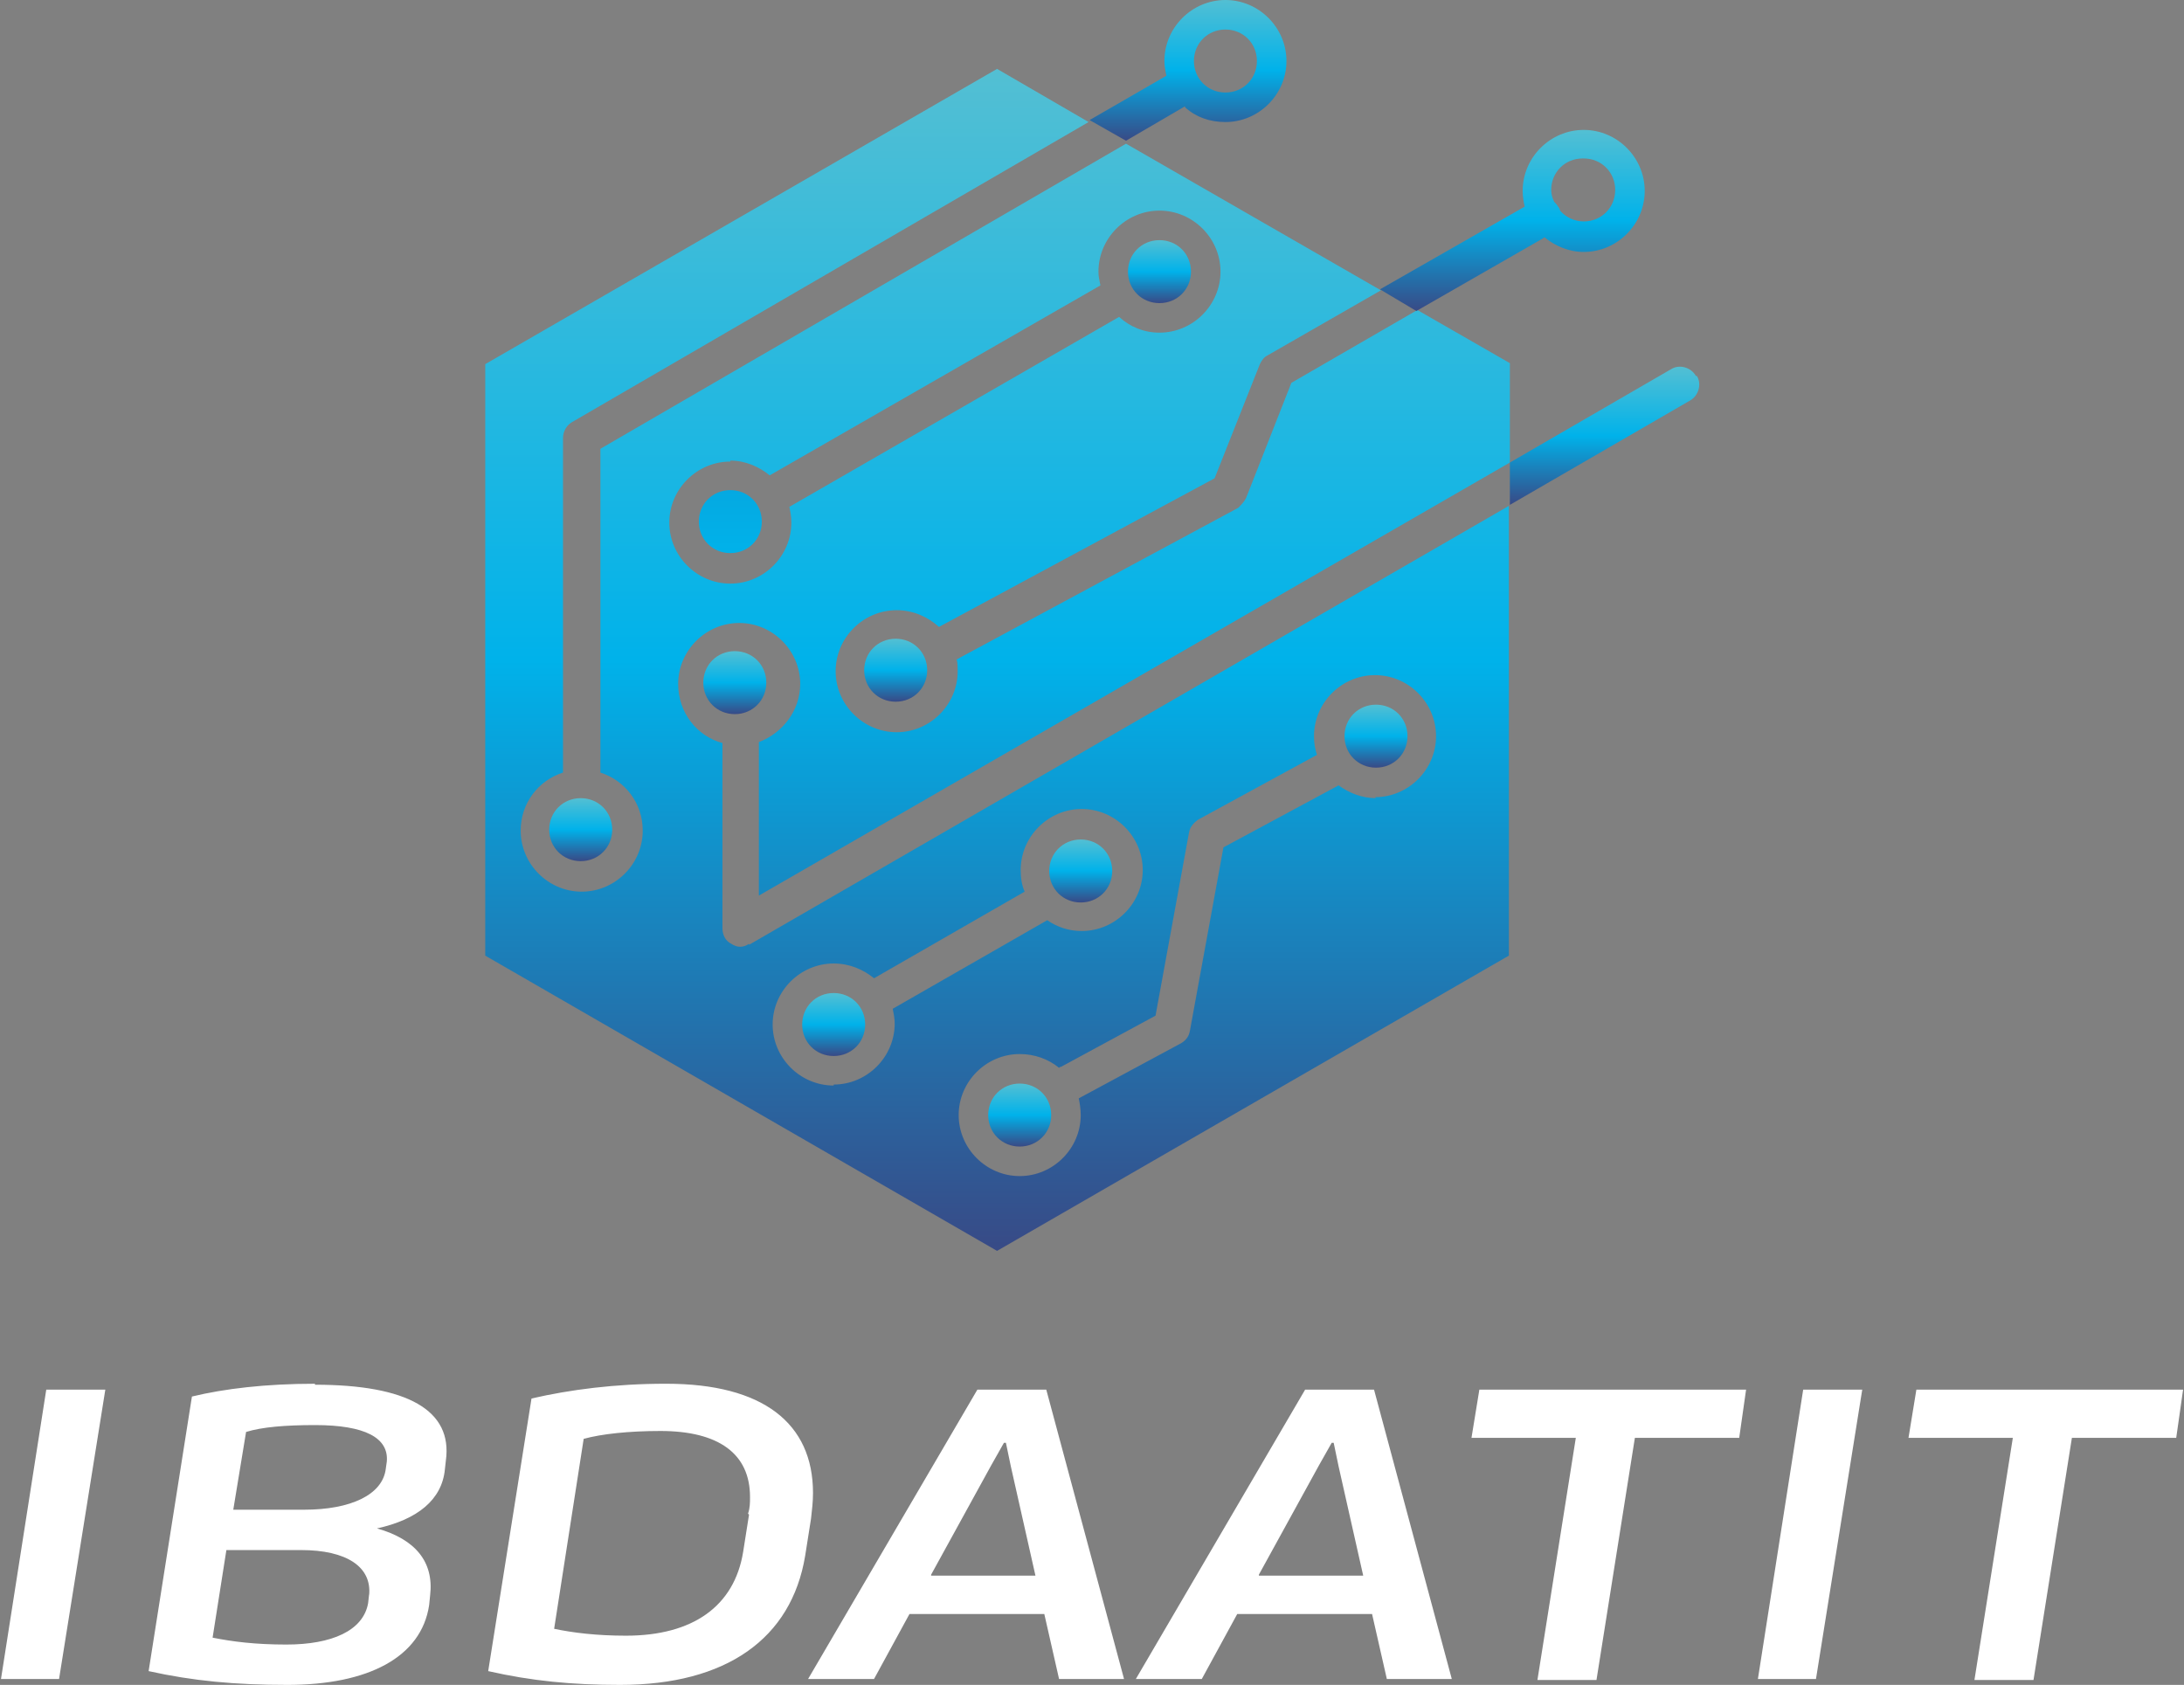
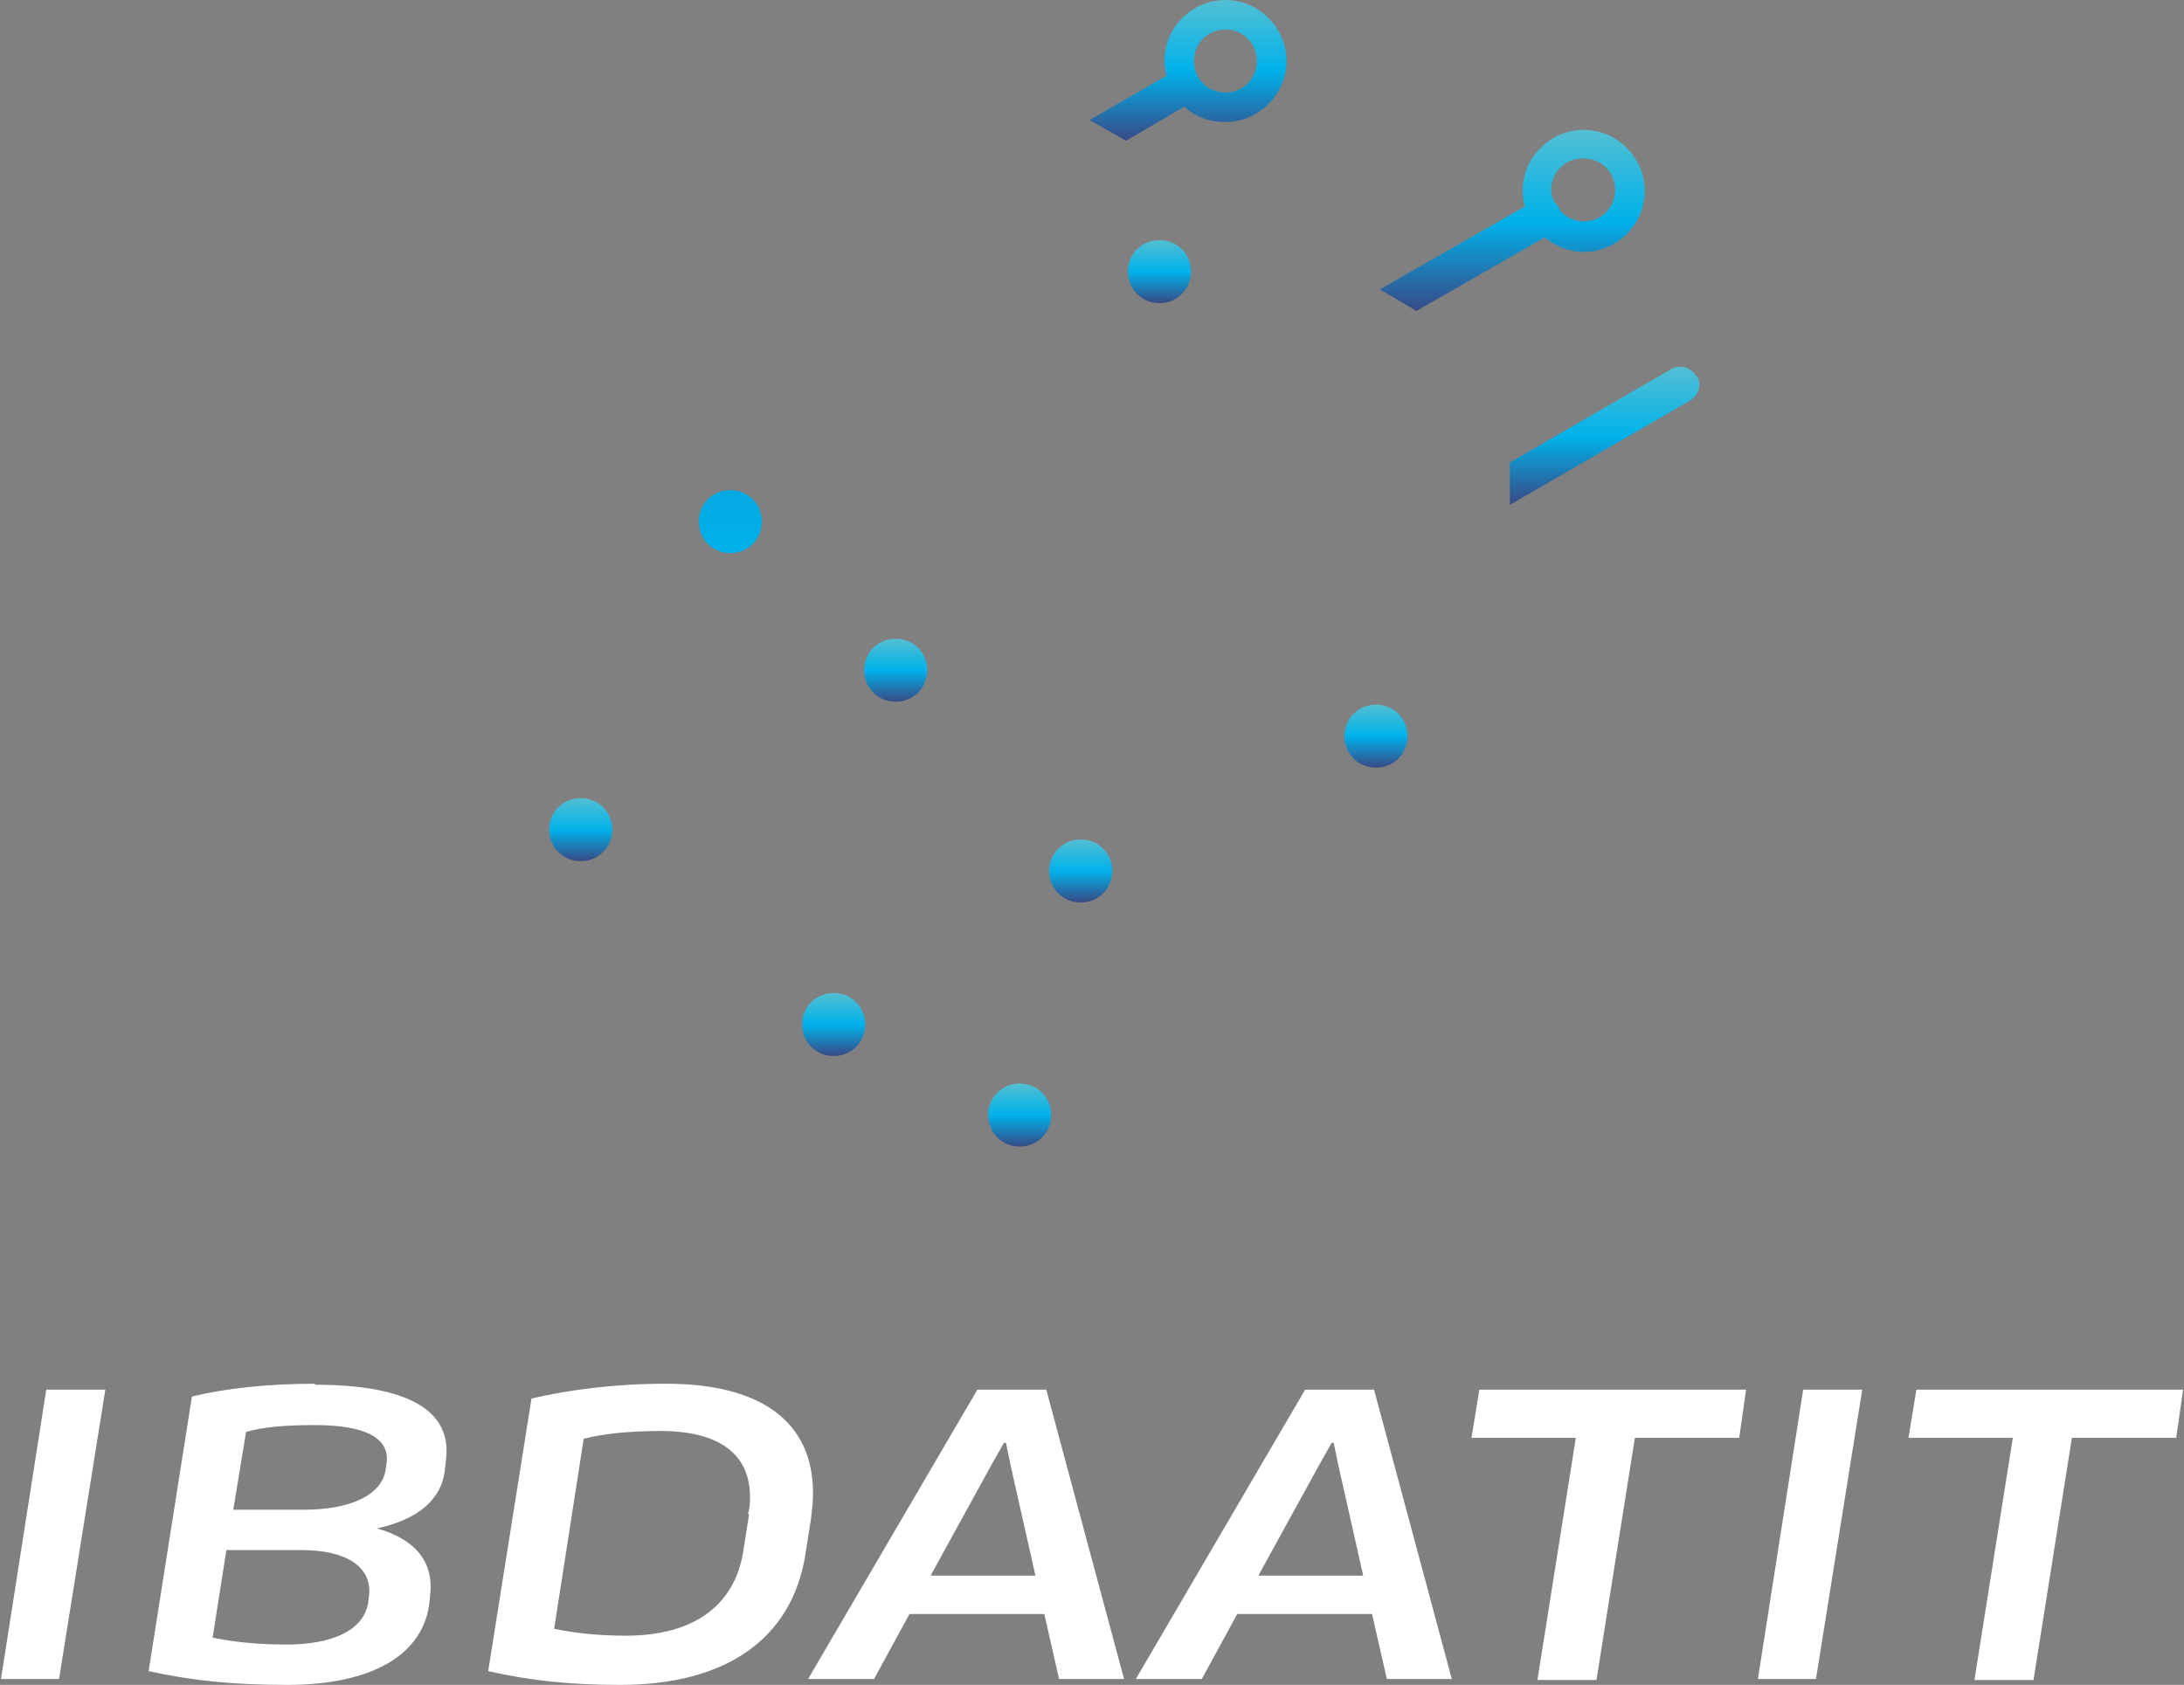
<svg xmlns="http://www.w3.org/2000/svg" width="232" height="179" viewBox="0 0 232 179" fill="none">
  <rect x="0" y="0" width="232" height="179" fill="#808080" stroke="none" />
  <path fill-rule="evenodd" clip-rule="evenodd" d="M123.167 32.203C125.049 32.203 126.513 30.739 126.513 28.858C126.513 26.976 125.049 25.512 123.167 25.512C121.285 25.512 119.821 26.976 119.821 28.858C119.821 30.739 121.285 32.203 123.167 32.203Z" fill="url(#paint0_linear_488_118)" />
  <path fill-rule="evenodd" clip-rule="evenodd" d="M88.559 105.497C86.677 105.497 85.213 106.961 85.213 108.843C85.213 110.725 86.677 112.189 88.559 112.189C90.441 112.189 91.905 110.725 91.905 108.843C91.905 106.961 90.441 105.497 88.559 105.497Z" fill="url(#paint1_linear_488_118)" />
  <path fill-rule="evenodd" clip-rule="evenodd" d="M77.581 58.761C79.463 58.761 80.927 57.297 80.927 55.415C80.927 53.533 79.463 52.069 77.581 52.069C75.699 52.069 74.235 53.533 74.235 55.415C74.235 57.297 75.699 58.761 77.581 58.761Z" fill="url(#paint2_linear_488_118)" />
  <path fill-rule="evenodd" clip-rule="evenodd" d="M108.32 115.116C106.438 115.116 104.974 116.58 104.974 118.462C104.974 120.344 106.438 121.808 108.32 121.808C110.202 121.808 111.666 120.344 111.666 118.462C111.666 116.58 110.202 115.116 108.32 115.116Z" fill="url(#paint3_linear_488_118)" />
  <path fill-rule="evenodd" clip-rule="evenodd" d="M114.803 95.878C116.685 95.878 118.148 94.414 118.148 92.532C118.148 90.65 116.685 89.186 114.803 89.186C112.921 89.186 111.457 90.65 111.457 92.532C111.457 94.414 112.921 95.878 114.803 95.878Z" fill="url(#paint4_linear_488_118)" />
  <path fill-rule="evenodd" clip-rule="evenodd" d="M91.8 71.203C91.8 73.085 93.264 74.549 95.146 74.549C97.028 74.549 98.492 73.085 98.492 71.203C98.492 69.321 97.028 67.857 95.146 67.857C93.264 67.857 91.8 69.321 91.8 71.203Z" fill="url(#paint5_linear_488_118)" />
-   <path fill-rule="evenodd" clip-rule="evenodd" d="M74.71 72.522C74.71 74.404 76.174 75.868 78.056 75.868C79.938 75.868 81.402 74.404 81.402 72.522C81.402 70.64 79.938 69.176 78.056 69.176C76.174 69.176 74.71 70.64 74.71 72.522Z" fill="url(#paint6_linear_488_118)" />
  <path fill-rule="evenodd" clip-rule="evenodd" d="M146.169 74.862C144.287 74.862 142.824 76.326 142.824 78.208C142.824 80.09 144.287 81.554 146.169 81.554C148.051 81.554 149.515 80.09 149.515 78.208C149.515 76.326 148.051 74.862 146.169 74.862Z" fill="url(#paint7_linear_488_118)" />
  <path fill-rule="evenodd" clip-rule="evenodd" d="M58.342 88.141C58.342 90.023 59.806 91.487 61.688 91.487C63.57 91.487 65.034 90.023 65.034 88.141C65.034 86.259 63.57 84.795 61.688 84.795C59.806 84.795 58.342 86.259 58.342 88.141Z" fill="url(#paint8_linear_488_118)" />
-   <path fill-rule="evenodd" clip-rule="evenodd" d="M146.169 84.795C144.706 84.795 143.346 84.272 142.196 83.436L129.963 90.023L126.408 109.47C126.304 110.098 125.99 110.516 125.467 110.829L114.593 116.685C114.698 117.207 114.803 117.835 114.803 118.462C114.803 122.017 111.875 124.944 108.32 124.944C104.765 124.944 101.838 122.017 101.838 118.462C101.838 114.907 104.765 111.98 108.32 111.98C109.888 111.98 111.352 112.502 112.502 113.443C112.607 113.339 112.607 113.339 112.711 113.339L122.749 107.902L126.304 88.454C126.408 87.827 126.827 87.409 127.245 87.095L139.896 80.195C139.687 79.567 139.582 78.94 139.582 78.208C139.582 74.653 142.51 71.725 146.065 71.725C149.62 71.725 152.547 74.653 152.547 78.208C152.547 81.763 149.62 84.69 146.065 84.69L146.169 84.795ZM88.559 115.325C85.004 115.325 82.076 112.398 82.076 108.843C82.076 105.288 85.004 102.36 88.559 102.36C90.232 102.36 91.696 102.988 92.846 103.929L108.843 94.728C108.529 93.996 108.425 93.264 108.425 92.428C108.425 88.873 111.352 85.945 114.907 85.945C118.462 85.945 121.39 88.873 121.39 92.428C121.39 95.983 118.462 98.91 114.907 98.91C113.548 98.91 112.293 98.492 111.248 97.76L94.832 107.17C94.937 107.693 95.041 108.216 95.041 108.738C95.041 112.293 92.114 115.221 88.559 115.221V115.325ZM77.581 48.932C79.149 48.932 80.613 49.56 81.763 50.501L116.894 30.321C116.789 29.799 116.685 29.38 116.685 28.858C116.685 25.303 119.612 22.375 123.167 22.375C126.722 22.375 129.65 25.303 129.65 28.858C129.65 32.412 126.722 35.34 123.167 35.34C121.494 35.34 120.03 34.713 118.88 33.667L83.854 53.846C83.959 54.369 84.063 54.892 84.063 55.519C84.063 59.074 81.135 62.002 77.581 62.002C74.026 62.002 71.098 59.074 71.098 55.519C71.098 51.964 74.026 49.037 77.581 49.037V48.932ZM79.567 100.269C79.254 100.478 78.94 100.583 78.626 100.583C78.312 100.583 77.999 100.478 77.685 100.269C77.058 99.956 76.744 99.328 76.744 98.596V78.94C74.026 78.208 72.039 75.699 72.039 72.666C72.039 69.112 74.967 66.184 78.522 66.184C82.076 66.184 85.004 69.112 85.004 72.666C85.004 75.49 83.122 77.894 80.613 78.835V95.146L160.389 49.141V38.581L150.561 32.935L137.178 40.672L132.368 52.905C132.159 53.324 131.845 53.637 131.532 53.951L101.629 70.053C101.733 70.471 101.733 70.889 101.733 71.307C101.733 74.862 98.805 77.79 95.251 77.79C91.696 77.79 88.768 74.862 88.768 71.307C88.768 67.752 91.696 64.825 95.251 64.825C97.028 64.825 98.596 65.557 99.746 66.602L129.022 50.814L133.832 38.686C134.041 38.267 134.25 37.954 134.668 37.745L146.692 30.844L119.612 15.265L63.779 47.678V82.076C66.393 82.913 68.275 85.318 68.275 88.245C68.275 91.8 65.347 94.728 61.793 94.728C58.238 94.728 55.31 91.8 55.31 88.245C55.31 85.318 57.192 82.913 59.806 82.076V46.528C59.806 45.796 60.224 45.168 60.747 44.855L115.639 12.965L105.915 7.319L51.546 38.686V101.524L105.915 132.891L160.284 101.524V53.742L79.567 100.374V100.269Z" fill="url(#paint9_linear_488_118)" />
  <path fill-rule="evenodd" clip-rule="evenodd" d="M130.172 3.137C132.054 3.137 133.518 4.6 133.518 6.482C133.518 8.364 132.054 9.828 130.172 9.828C128.29 9.828 126.827 8.364 126.827 6.482C126.827 4.6 128.29 3.137 130.172 3.137ZM125.886 11.397C127.036 12.442 128.499 12.965 130.172 12.965C133.727 12.965 136.655 10.037 136.655 6.482C136.655 2.928 133.727 0 130.172 0C126.617 0 123.69 2.928 123.69 6.482C123.69 7.005 123.794 7.528 123.899 8.051L115.744 12.756L119.612 14.951L125.886 11.292V11.397Z" fill="url(#paint10_linear_488_118)" />
  <path fill-rule="evenodd" clip-rule="evenodd" d="M180.15 39.94C179.627 38.999 178.373 38.686 177.536 39.209L160.389 49.141V53.637L179.523 42.554C180.464 42.032 180.777 40.777 180.255 39.94H180.15Z" fill="url(#paint11_linear_488_118)" />
  <path fill-rule="evenodd" clip-rule="evenodd" d="M168.231 16.834C170.113 16.834 171.577 18.297 171.577 20.179C171.577 22.061 170.113 23.525 168.231 23.525C167.29 23.525 166.349 23.107 165.721 22.375C165.721 22.27 165.617 22.061 165.512 21.957C165.408 21.748 165.199 21.539 165.094 21.434C164.885 21.016 164.78 20.598 164.78 20.179C164.78 18.297 166.244 16.834 168.126 16.834H168.231ZM164.049 25.198C165.199 26.139 166.662 26.766 168.231 26.766C171.786 26.766 174.713 23.839 174.713 20.284C174.713 16.729 171.786 13.801 168.231 13.801C164.676 13.801 161.748 16.729 161.748 20.284C161.748 20.911 161.853 21.434 161.957 21.957L146.588 30.739L150.456 33.04L163.944 25.303L164.049 25.198Z" fill="url(#paint12_linear_488_118)" />
  <path d="M0 178.373H6.273L11.188 147.633H4.914L0.105 178.373H0ZM33.458 147.006C28.23 147.006 23.839 147.529 20.388 148.365L15.788 177.536C20.493 178.582 24.989 179 30.53 179C39.104 179 44.75 176.072 45.586 170.531L45.691 169.485C46.109 165.93 44.123 163.526 40.045 162.376C44.332 161.435 46.946 159.343 47.259 156.102L47.364 155.161C48.096 149.829 43.286 147.11 33.458 147.11V147.006ZM41.09 155.266L40.986 155.998C40.672 158.821 37.222 160.389 32.308 160.389H24.78L26.139 152.129C27.812 151.606 30.321 151.397 33.458 151.397C38.79 151.397 41.3 152.756 41.09 155.266ZM39.209 169.381L39.104 170.322C38.581 173.249 35.235 174.713 30.426 174.713C27.08 174.713 24.675 174.4 22.584 173.981L24.048 164.676H31.994C36.804 164.676 39.522 166.453 39.209 169.485V169.381ZM70.68 147.006C65.347 147.006 60.538 147.633 56.46 148.574L51.86 177.536C56.46 178.582 60.747 179 65.87 179C77.162 179 84.063 174.086 85.527 165.303L86.154 161.33C86.259 160.389 86.363 159.553 86.363 158.612C86.363 151.188 81.031 147.006 70.784 147.006H70.68ZM79.567 160.912L78.94 164.885C77.999 170.636 73.608 173.772 66.498 173.772C63.361 173.772 60.852 173.459 58.865 173.04L62.002 152.861C63.884 152.338 66.811 152.025 70.157 152.025C76.326 152.025 79.672 154.429 79.672 159.03C79.672 159.657 79.672 160.18 79.463 160.807L79.567 160.912ZM112.607 178.373H119.403L111.143 147.633H103.824L85.841 178.373H92.846L96.61 171.472H110.934L112.502 178.373H112.607ZM98.91 167.29L105.288 155.684L106.647 153.279H106.856L107.379 155.789L109.993 167.394H98.91V167.29ZM147.424 178.373H154.22L145.96 147.633H138.641L120.658 178.373H127.663L131.427 171.472H145.751L147.32 178.373H147.424ZM133.727 167.29L140.105 155.684L141.464 153.279H141.673L142.196 155.789L144.81 167.394H133.727V167.29ZM185.587 147.633H157.148L156.311 152.756H167.394L163.317 178.477H169.59L173.668 152.756H184.751L185.482 147.633H185.587ZM186.633 178.373H192.906L197.82 147.633H191.547L186.737 178.373H186.633ZM232.01 147.633H203.571L202.734 152.756H213.817L209.739 178.477H216.013L220.091 152.756H231.173L231.905 147.633H232.01Z" fill="white" />
  <defs>
    <linearGradient id="paint0_linear_488_118" x1="123.167" y1="25.512" x2="123.167" y2="32.203" gradientUnits="userSpaceOnUse">
      <stop stop-color="#53BFD3" />
      <stop offset="0.5" stop-color="#00B2EA" />
      <stop offset="1" stop-color="#384A86" />
    </linearGradient>
    <linearGradient id="paint1_linear_488_118" x1="88.559" y1="105.497" x2="88.559" y2="112.189" gradientUnits="userSpaceOnUse">
      <stop stop-color="#53BFD3" />
      <stop offset="0.5" stop-color="#00B2EA" />
      <stop offset="1" stop-color="#384A86" />
    </linearGradient>
    <linearGradient id="paint2_linear_488_118" x1="77.581" y1="134.459" x2="77.581" y2="-18.297" gradientUnits="userSpaceOnUse">
      <stop stop-color="#53BFD3" />
      <stop offset="0.495" stop-color="#00B2EA" />
      <stop offset="1" stop-color="#384A86" />
    </linearGradient>
    <linearGradient id="paint3_linear_488_118" x1="108.32" y1="115.116" x2="108.32" y2="121.808" gradientUnits="userSpaceOnUse">
      <stop stop-color="#53BFD3" />
      <stop offset="0.5" stop-color="#00B2EA" />
      <stop offset="1" stop-color="#384A86" />
    </linearGradient>
    <linearGradient id="paint4_linear_488_118" x1="114.803" y1="89.186" x2="114.803" y2="95.878" gradientUnits="userSpaceOnUse">
      <stop stop-color="#53BFD3" />
      <stop offset="0.5" stop-color="#00B2EA" />
      <stop offset="1" stop-color="#384A86" />
    </linearGradient>
    <linearGradient id="paint5_linear_488_118" x1="95.146" y1="67.857" x2="95.146" y2="74.549" gradientUnits="userSpaceOnUse">
      <stop stop-color="#53BFD3" />
      <stop offset="0.5" stop-color="#00B2EA" />
      <stop offset="1" stop-color="#384A86" />
    </linearGradient>
    <linearGradient id="paint6_linear_488_118" x1="78.056" y1="69.176" x2="78.056" y2="75.868" gradientUnits="userSpaceOnUse">
      <stop stop-color="#53BFD3" />
      <stop offset="0.5" stop-color="#00B2EA" />
      <stop offset="1" stop-color="#384A86" />
    </linearGradient>
    <linearGradient id="paint7_linear_488_118" x1="146.169" y1="74.862" x2="146.169" y2="81.554" gradientUnits="userSpaceOnUse">
      <stop stop-color="#53BFD3" />
      <stop offset="0.5" stop-color="#00B2EA" />
      <stop offset="1" stop-color="#384A86" />
    </linearGradient>
    <linearGradient id="paint8_linear_488_118" x1="61.688" y1="84.795" x2="61.688" y2="91.487" gradientUnits="userSpaceOnUse">
      <stop stop-color="#53BFD3" />
      <stop offset="0.5" stop-color="#00B2EA" />
      <stop offset="1" stop-color="#384A86" />
    </linearGradient>
    <linearGradient id="paint9_linear_488_118" x1="105.968" y1="7.319" x2="105.968" y2="132.891" gradientUnits="userSpaceOnUse">
      <stop stop-color="#53BFD3" />
      <stop offset="0.5" stop-color="#00B2EA" />
      <stop offset="1" stop-color="#384A86" />
    </linearGradient>
    <linearGradient id="paint10_linear_488_118" x1="126.199" y1="0" x2="126.199" y2="14.951" gradientUnits="userSpaceOnUse">
      <stop stop-color="#53BFD3" />
      <stop offset="0.5" stop-color="#00B2EA" />
      <stop offset="1" stop-color="#384A86" />
    </linearGradient>
    <linearGradient id="paint11_linear_488_118" x1="170.448" y1="38.957" x2="170.448" y2="53.637" gradientUnits="userSpaceOnUse">
      <stop stop-color="#53BFD3" />
      <stop offset="0.5" stop-color="#00B2EA" />
      <stop offset="1" stop-color="#384A86" />
    </linearGradient>
    <linearGradient id="paint12_linear_488_118" x1="160.65" y1="13.801" x2="160.65" y2="33.04" gradientUnits="userSpaceOnUse">
      <stop stop-color="#53BFD3" />
      <stop offset="0.5" stop-color="#00B2EA" />
      <stop offset="1" stop-color="#384A86" />
    </linearGradient>
  </defs>
</svg>